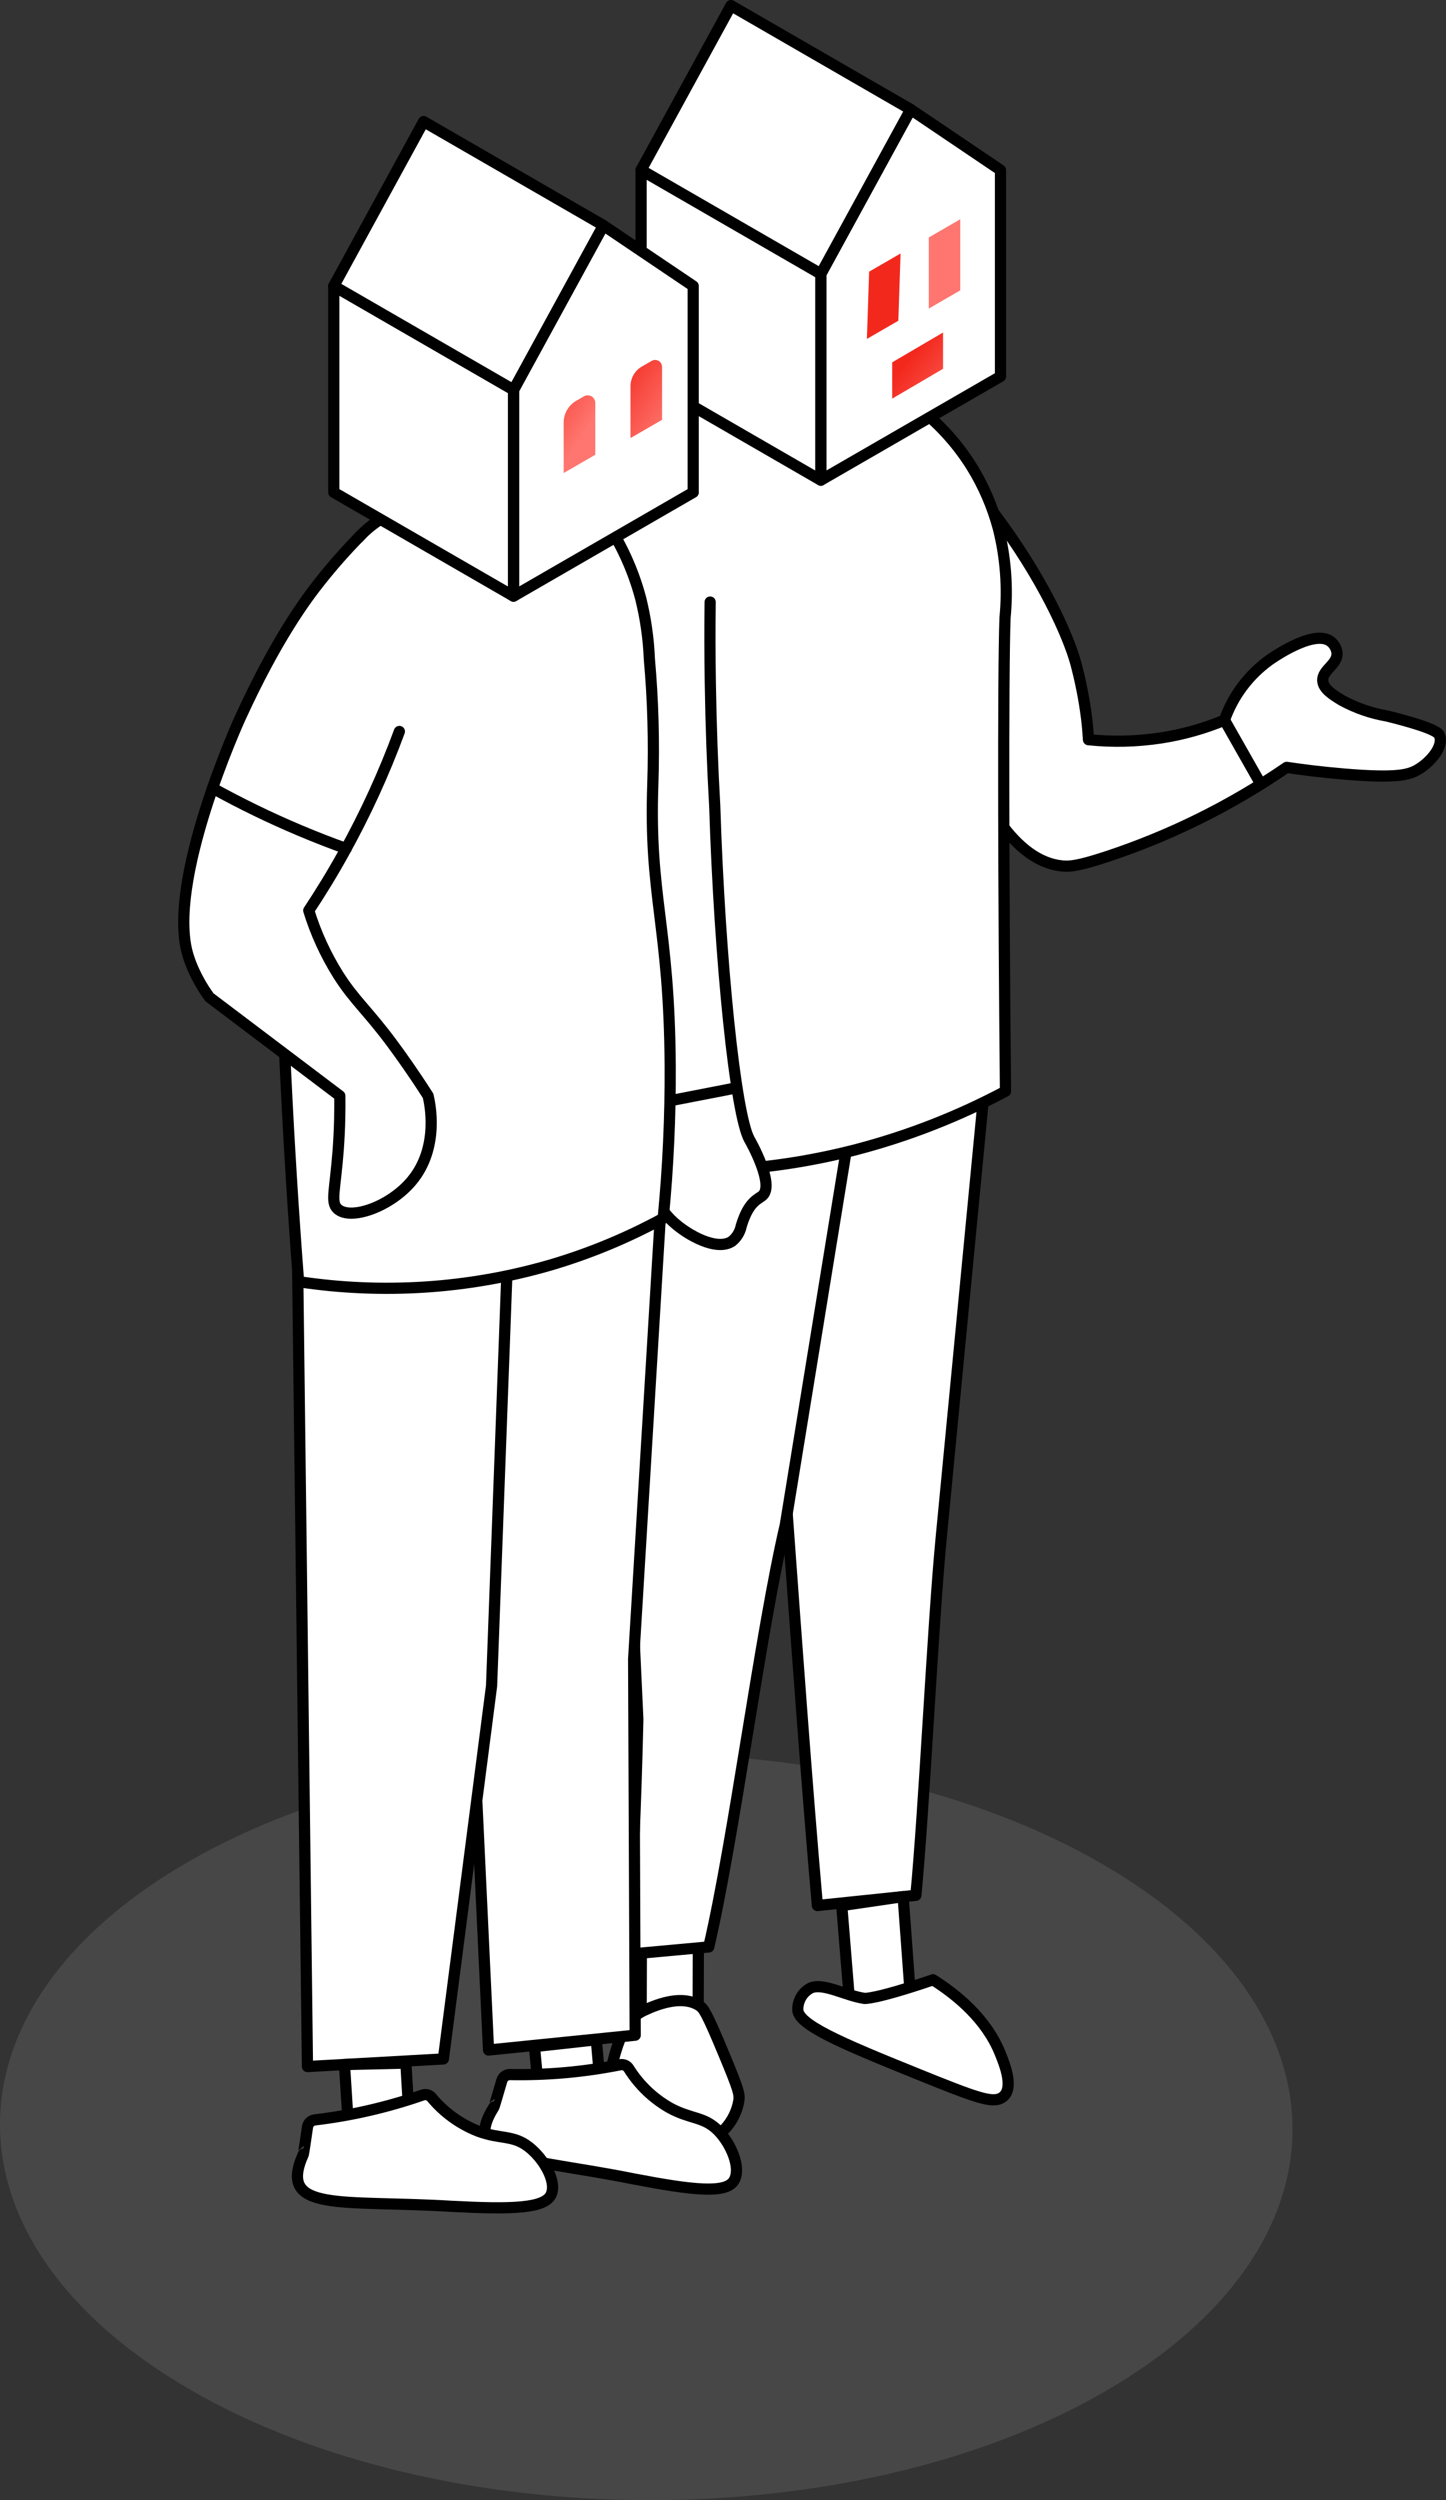
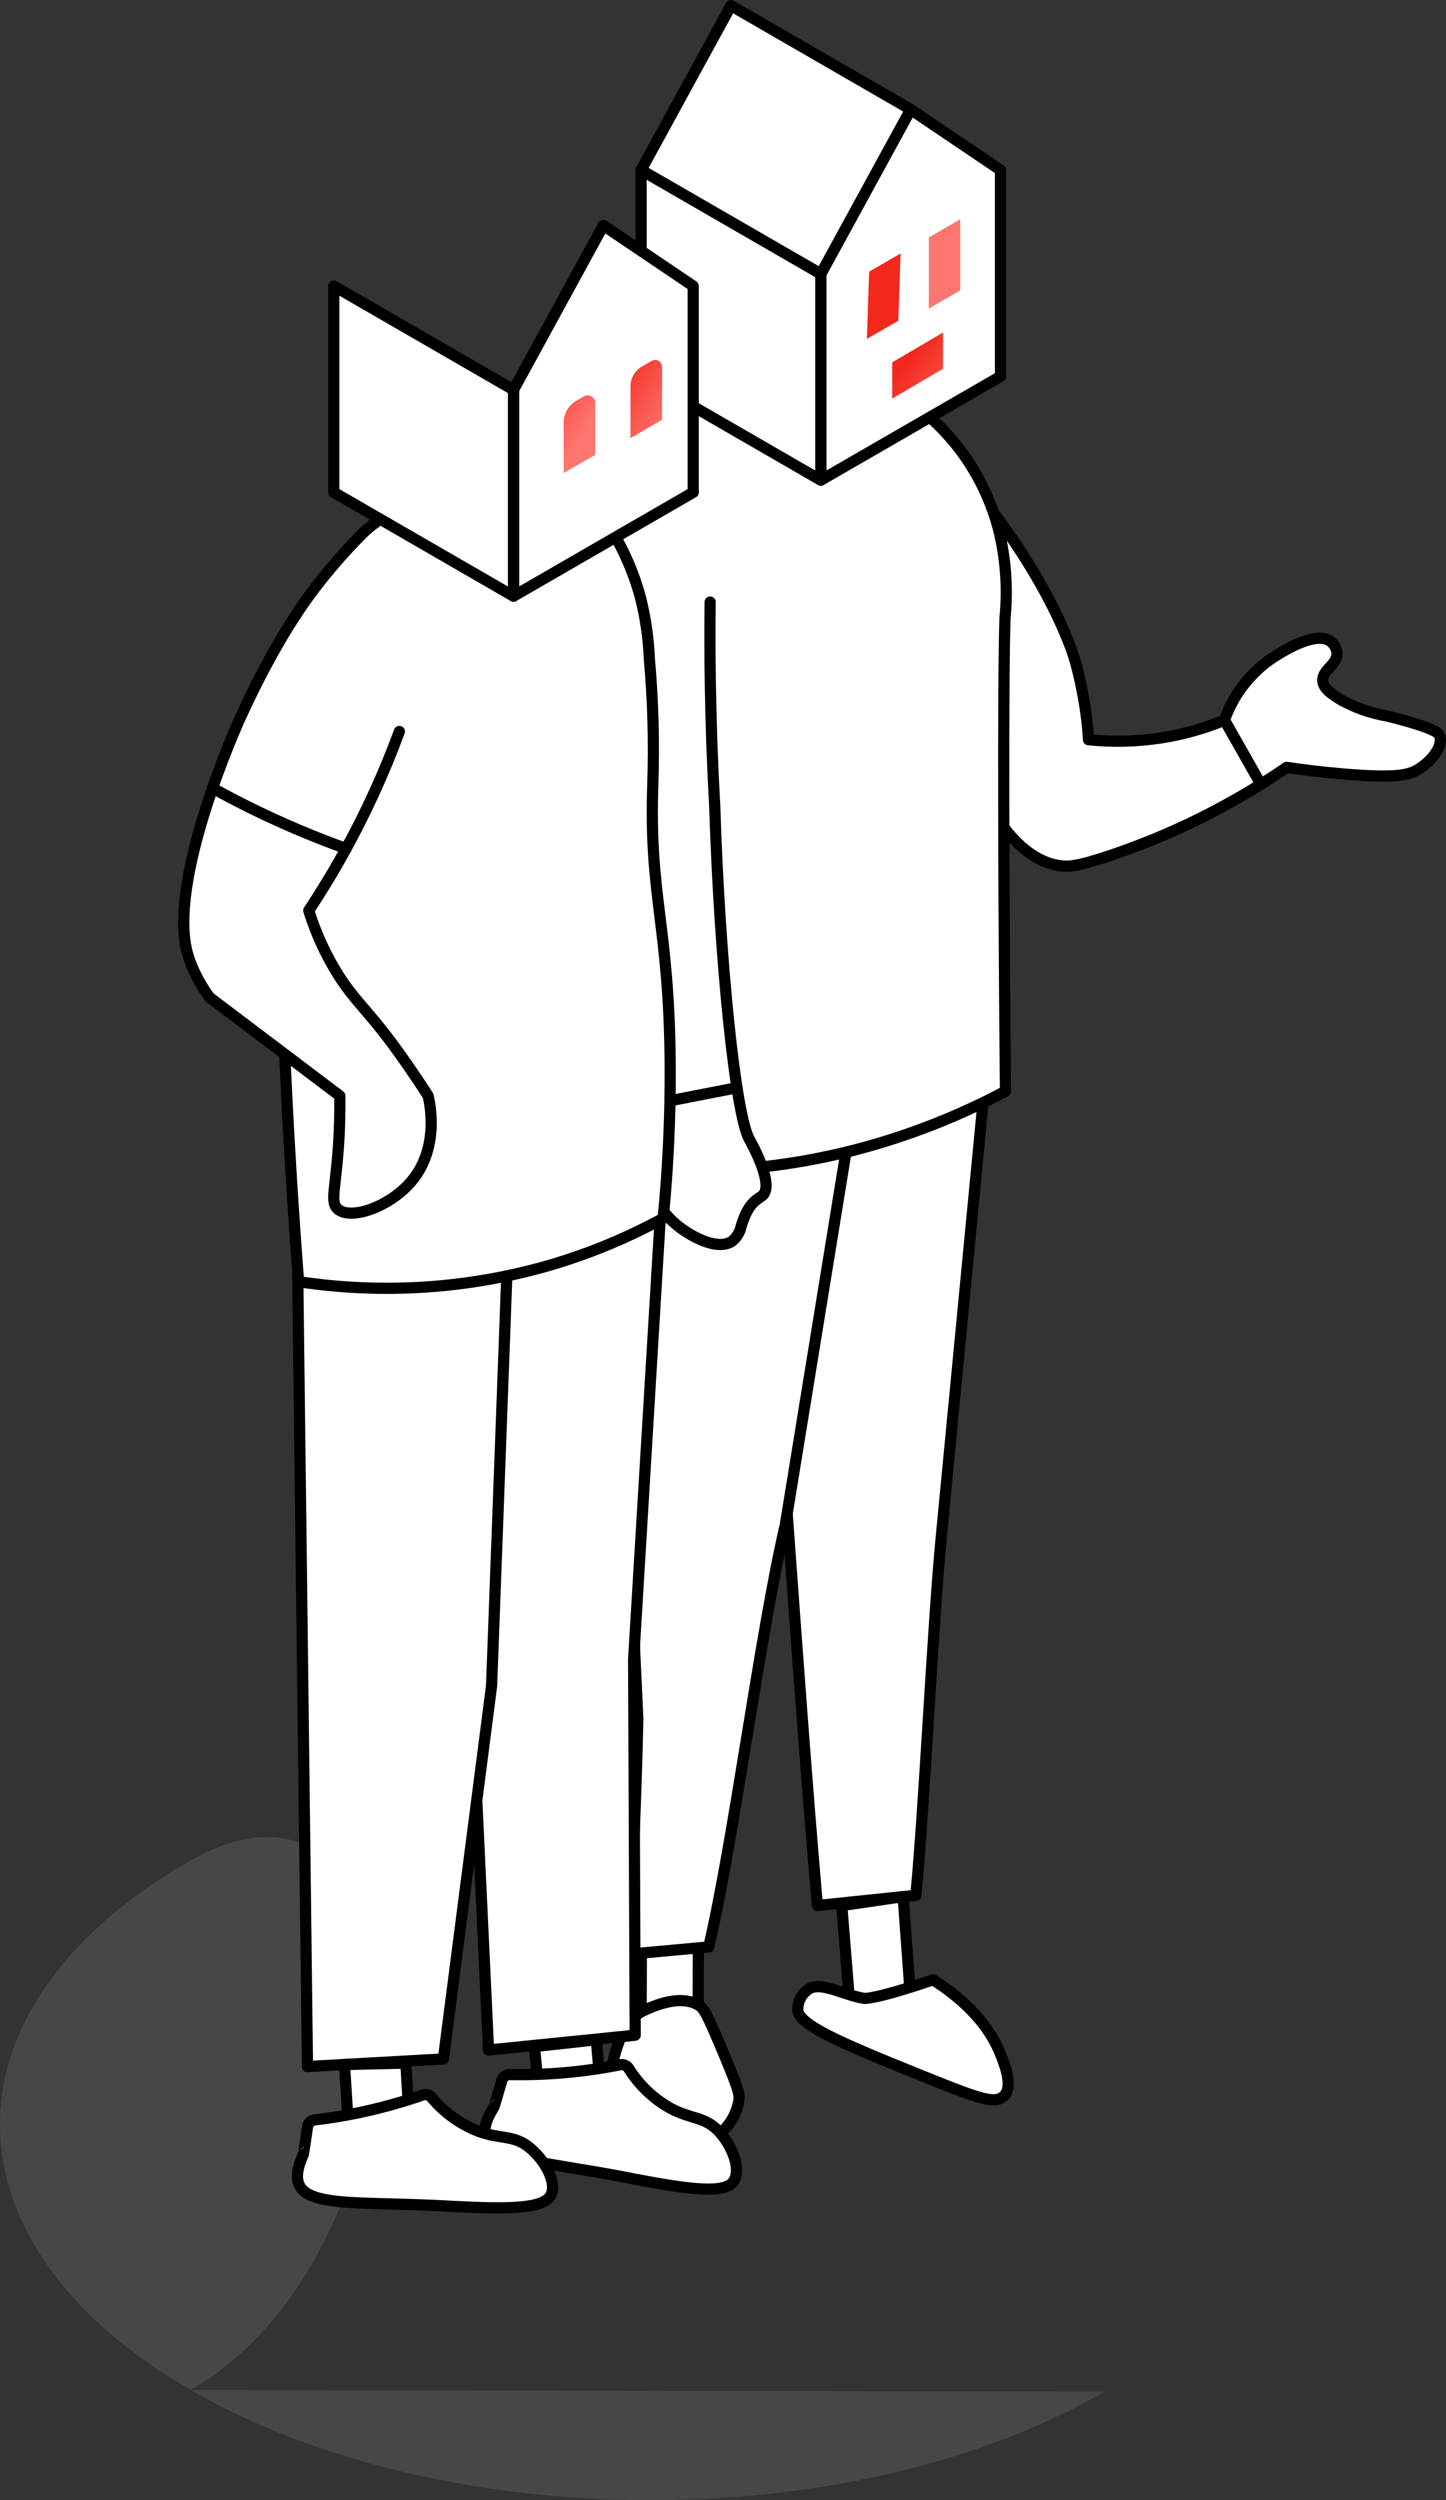
<svg xmlns="http://www.w3.org/2000/svg" xmlns:xlink="http://www.w3.org/1999/xlink" id="qui-sommes-nous-contexte-enjeux" viewBox="0 0 258.33 446.43">
  <rect x="0" y="0" width="258.33" height="446.43" fill="#333333" stroke="none" />
  <defs>
    <style>
      .cls-1 {
        fill: #767575;
      }

      .cls-1, .cls-2, .cls-3, .cls-4, .cls-5, .cls-6 {
        stroke-width: 0px;
      }

      .cls-2 {
        fill: url(#Dégradé_sans_nom_3-3);
      }

      .cls-3 {
        fill: url(#Dégradé_sans_nom_3);
      }

      .cls-7 {
        fill: #fff;
      }

      .cls-7, .cls-8 {
        stroke: #000;
        stroke-linecap: round;
        stroke-linejoin: round;
        stroke-width: 2px;
      }

      .cls-9 {
        opacity: .3;
      }

      .cls-4 {
        fill: url(#Dégradé_sans_nom_3-2);
      }

      .cls-8 {
        fill: none;
      }

      .cls-5 {
        fill: url(#Dégradé_sans_nom_3-5);
      }

      .cls-6 {
        fill: url(#Dégradé_sans_nom_3-4);
      }
    </style>
    <linearGradient id="Dégradé_sans_nom_3" data-name="Dégradé sans nom 3" x1="-4817.64" y1="1727.29" x2="-4816.04" y2="1725.61" gradientTransform="translate(27476.26 12779.93) scale(5.67 -7.36)" gradientUnits="userSpaceOnUse">
      <stop offset="0" stop-color="#f3281d" />
      <stop offset="1" stop-color="#fe766f" />
    </linearGradient>
    <linearGradient id="Dégradé_sans_nom_3-2" data-name="Dégradé sans nom 3" x1="-4282.87" y1="1703.97" x2="-4281.27" y2="1702.29" gradientTransform="translate(16233.27 16257.86) scale(3.75 -9.51)" xlink:href="#Dégradé_sans_nom_3" />
    <linearGradient id="Dégradé_sans_nom_3-3" data-name="Dégradé sans nom 3" x1="-4170.15" y1="1700.66" x2="-4168.56" y2="1698.97" gradientTransform="translate(14791.11 16948.15) scale(3.51 -9.94)" xlink:href="#Dégradé_sans_nom_3" />
    <linearGradient id="Dégradé_sans_nom_3-4" data-name="Dégradé sans nom 3" x1="-4182.5" y1="1762.42" x2="-4180.13" y2="1759.91" gradientTransform="translate(14834.32 9772.57) scale(3.52 -5.51)" xlink:href="#Dégradé_sans_nom_3" />
    <linearGradient id="Dégradé_sans_nom_3-5" data-name="Dégradé sans nom 3" x1="-4183.3" y1="1763.33" x2="-4180.92" y2="1760.81" gradientTransform="translate(14820.97 9691.69) scale(3.52 -5.46)" xlink:href="#Dégradé_sans_nom_3" />
  </defs>
  <g id="Groupe_5715" data-name="Groupe 5715" class="cls-9">
-     <path id="Tracé_24366" data-name="Tracé 24366" class="cls-1" d="m197.35,427.05c-44.95,25.95-118.05,25.82-163.28-.3s-45.46-68.32-.51-94.27c44.95-25.95,118.05-25.82,163.28.3s45.46,68.32.51,94.27" />
+     <path id="Tracé_24366" data-name="Tracé 24366" class="cls-1" d="m197.35,427.05c-44.95,25.95-118.05,25.82-163.28-.3s-45.46-68.32-.51-94.27s45.46,68.32.51,94.27" />
  </g>
  <g id="personnage-milieu">
    <g id="Groupe_58" data-name="Groupe 58">
      <polygon id="Ligne_11" data-name="Ligne 11" class="cls-7" points="124.72 362.97 124.76 347.45 114.58 348.25 114.53 362.97 124.72 362.97" />
      <path id="Tracé_163" data-name="Tracé 163" class="cls-7" d="m177.48,91.52c8.86,11.71,13.37,22.07,14.69,26.82.89,3.31,1.55,6.67,1.97,10.07.15,1.28.25,2.51.32,3.67,4.32.45,8.68.34,12.98-.32,3.88-.6,7.68-1.66,11.31-3.17,1.5-4.29,4.28-8.01,7.95-10.68.32-.23,7.78-5.55,10.89-3.46.67.47,1.12,1.19,1.25,1.99.3,2.17-2.64,3.11-2.53,5.1.09,1.49,1.83,2.55,3.44,3.53,2.53,1.37,5.26,2.31,8.1,2.79,8.61,2.16,9.14,3.05,9.32,3.48.76,1.88-1.47,4.62-3.77,6.02-1.67,1.02-3.89,1.64-13.3.85-4.08-.34-7.56-.79-10.23-1.19-9.98,6.85-20.88,12.25-32.38,16.02-4.83,1.57-6.33,1.72-7.77,1.58-16.67-1.67-24.42-42.83-25.75-50.23-4.2-3.63-5.63-8.88-3.82-12.71,1.04-2.02,2.81-3.57,4.95-4.33,4.04-1.44,8.97.17,12.37,4.16Z" />
      <path id="Tracé_164" data-name="Tracé 164" class="cls-7" d="m163.62,338.42c1.51-15.72,3.01-48.05,4.52-63.77l8.36-86.97-40.97,16.81c3.5,39.72,7,96.04,10.5,135.76l17.59-1.83Z" />
      <path id="Tracé_165" data-name="Tracé 165" class="cls-7" d="m126.62,347.64c4.56-19.59,9.12-55.79,13.68-75.37,3.83-23.52,7.66-47.05,11.49-70.58h-42.71l4.87,105.32c-.45,18.96-.9,22.96-1.35,41.91l14.01-1.28Z" />
      <g id="Groupe_57" data-name="Groupe 57">
        <path id="Tracé_166" data-name="Tracé 166" class="cls-7" d="m162.13,56.33l.63,15.47c4.3,3.08,7.97,6.97,10.78,11.45,2.14,3.44,3.76,7.18,4.81,11.09,1.32,5.21,1.72,10.61,1.2,15.96-.38,10.35-.25,50.83.08,84.55-8.43,4.49-17.35,7.98-26.59,10.4-14.61,3.8-29.82,4.79-44.8,2.91-1.88-24.48-3.09-49.67-3.62-75.59.16-15.47,2.8-30.82,7.82-45.46,1.7-4.84,4.3-10.95,10.05-14.84,3.49-2.32,7.58-3.54,11.77-3.53l1.27-15.62" />
      </g>
      <path id="Tracé_167" data-name="Tracé 167" class="cls-7" d="m113.89,84.45c-1.43,3.03-2.68,6.15-3.74,9.34-1.83,5.67-3.11,11.49-3.82,17.4-1.11,7.91-1.68,15.89-1.72,23.89-.02,35.08,9.28,37.21,9.93,65.66.09,3.79.12,12.33,5.75,17.46,2.62,2.39,7.77,5.24,10.46,3.45.86-.68,1.45-1.65,1.67-2.73,1.2-3.97,2.62-4.61,3.66-5.33,2.58-1.79-2.12-10.02-2.2-10.14-2.5-4.5-5.31-31.79-6.19-59.47-.4-7.08-.67-14.4-.79-21.96-.08-4.94-.09-9.78-.03-14.52" />
      <polygon id="Ligne_10" data-name="Ligne 10" class="cls-7" points="151.8 357.72 150.38 340.25 161.32 338.66 161.43 339.8 162.84 359.04 151.8 357.72" />
      <line id="Ligne_13" data-name="Ligne 13" class="cls-8" x1="115.64" y1="197.34" x2="130.66" y2="194.42" />
      <path id="Tracé_168" data-name="Tracé 168" class="cls-7" d="m111.33,362.76c.76-1.69,2.1-3.04,3.79-3.81,2.74-1.29,6.86-2.66,9.73-.88.84.52,1.33,1.16,4.53,8.85,2.61,6.27,2.77,7.03,2.62,8.15-.65,3.89-3.56,7.01-7.4,7.92-2.81.55-5.19-.64-9.07-2.57-1.76-.71-3.38-1.74-4.77-3.03-3.4-3.8-1.04-10.94.55-14.65Z" />
      <path id="Tracé_169" data-name="Tracé 169" class="cls-7" d="m166.68,353.5c4.38,2.77,9.52,7.06,11.96,13.04.84,2.07,2.69,6.6.29,8.04-1.7,1.02-4.61-.05-15.07-4.28-14.05-5.67-21.55-8.9-21.33-11.6.02-1.6.94-3.06,2.38-3.77h.02c2.28-.87,6.13,1.4,9.49,1.9,0,0,1.74.26,12.27-3.32h0Z" />
      <line id="Ligne_14" data-name="Ligne 14" class="cls-8" x1="218.76" y1="128.59" x2="225.26" y2="140.04" />
    </g>
    <g id="Groupe_59" data-name="Groupe 59">
      <path id="Tracé_170" data-name="Tracé 170" class="cls-7" d="m178.75,67.21l-32.11,18.53v-36.84l16.05-29.36,16.05,10.83v36.84Z" />
      <path id="Tracé_171" data-name="Tracé 171" class="cls-7" d="m146.64,85.74l-32.11-18.54V30.36l32.11,18.54v36.84Z" />
      <path id="Tracé_172" data-name="Tracé 172" class="cls-7" d="m114.53,30.36L130.59,1l32.11,18.54-16.05,29.36-32.11-18.54Z" />
    </g>
    <path id="Tracé_190" data-name="Tracé 190" class="cls-3" d="m159.39,71.18l9.09-5.33v-6.48l-9.09,5.33v6.48Z" />
    <path id="Tracé_192" data-name="Tracé 192" class="cls-4" d="m154.87,60.52l5.62-3.25.4-12.01-5.62,3.25-.4,12.01Z" />
    <path id="Tracé_193" data-name="Tracé 193" class="cls-2" d="m165.93,55.1l5.62-3.25v-12.7l-5.62,3.25v12.7Z" />
  </g>
  <g id="personnage-gauche">
    <g id="Groupe_70" data-name="Groupe 70">
      <g id="Groupe_69" data-name="Groupe 69">
        <g id="Groupe_67" data-name="Groupe 67">
          <path id="Tracé_194" data-name="Tracé 194" class="cls-7" d="m113.48,363.4l-.28-67.15,5.28-87.45-37.85,16.4,6.65,140.85,26.19-2.65Z" />
          <path id="Tracé_195" data-name="Tracé 195" class="cls-7" d="m79.21,367.63l8.61-66.6,3.34-89.79-38.01,13.15,1.78,144.61,24.27-1.36Z" />
          <polygon id="Ligne_21" data-name="Ligne 21" class="cls-7" points="62.15 378.27 61.54 368.64 72.51 368.38 73.01 376.88 62.15 378.27" />
          <g id="Groupe_66" data-name="Groupe 66">
            <path id="Tracé_196" data-name="Tracé 196" class="cls-7" d="m107.23,77.03l.63,15.47c3,4.37,5.24,9.22,6.6,14.35.88,3.54,1.4,7.17,1.55,10.82.66,7.4.86,14.84.62,22.26-.73,20.22,2.95,25.12,3.1,50.4.05,9.09-.37,18.17-1.25,27.21-6.46,3.52-13.28,6.34-20.34,8.4-14.55,4.19-29.83,5.18-44.8,2.91-1.88-24.48-3.09-49.67-3.62-75.59.16-15.47,2.8-30.82,7.82-45.46,1.7-4.84,4.3-10.95,10.05-14.84,3.49-2.32,7.58-3.54,11.77-3.53l1.28-15.62" />
          </g>
          <polygon class="cls-7" points="106.53 364.22 95.48 365.43 96.19 372.95 107.23 372.2 106.53 364.22" />
          <path id="Tracé_197" data-name="Tracé 197" class="cls-7" d="m64.47,95.57c-2.56,2.59-4.97,5.31-7.23,8.16-2.54,3.19-7.87,10.32-14.36,24.53,0,0-13.43,29.4-9.24,42.48.19.6.41,1.19.41,1.19.85,2.19,1.99,4.26,3.38,6.15l23.28,17.59c.03,2.35,0,5.67-.29,9.64-.54,7.26-1.42,9.35-.11,10.55,2.3,2.1,9.38-.36,13.25-5,5.01-6.01,3.21-13.99,2.92-15.19-2.59-4.06-4.86-7.23-6.43-9.35-4.38-5.91-6.75-7.7-9.64-12.27-2.24-3.58-4.01-7.44-5.25-11.47,2.08-3.14,4.18-6.55,6.22-10.23,3.88-6.98,7.21-14.25,9.97-21.74" />
          <path id="Tracé_198" data-name="Tracé 198" class="cls-7" d="m110.84,368.67c.59-.1,1.18.17,1.49.68,1.83,2.93,4.36,5.36,7.38,7.06,3.78,2.05,6.1,1.47,8.63,4.08,2.26,2.33,4.11,6.6,2.8,8.85-1.4,2.41-7.31,1.76-18.04-.3-19.21-3.85-30.97-3.08-24.86-12.81.04,0,.9-2.98,1.4-4.68.17-.66.76-1.12,1.44-1.12,6.63.13,13.26-.46,19.76-1.76h0Z" />
          <path id="Tracé_199" data-name="Tracé 199" class="cls-7" d="m75.55,374.07c.57-.18,1.2.01,1.57.48,2.21,2.66,5.06,4.71,8.27,5.98,4.03,1.51,6.25.61,9.11,2.86,2.55,2,4.97,5.97,3.99,8.39-1.05,2.58-7,2.75-17.91,2.17-19.57-1.19-31.1,1.19-26.39-9.28.04,0,.48-3.08.74-4.83.08-.68.61-1.22,1.28-1.31,6.59-.78,13.07-2.28,19.33-4.46h0Z" />
        </g>
        <g id="Groupe_68" data-name="Groupe 68">
          <path id="Tracé_200" data-name="Tracé 200" class="cls-7" d="m123.85,87.91l-32.11,18.54v-36.84l16.05-29.36,16.05,10.82v36.85Z" />
          <path id="Tracé_201" data-name="Tracé 201" class="cls-7" d="m91.74,106.45l-32.11-18.54v-36.84l32.11,18.54v36.84Z" />
-           <path id="Tracé_202" data-name="Tracé 202" class="cls-7" d="m59.63,51.07l16.05-29.36,32.12,18.54-16.05,29.36-32.11-18.54Z" />
        </g>
      </g>
    </g>
    <path id="Tracé_203" data-name="Tracé 203" class="cls-6" d="m112.64,78.22l5.64-3.26v-9.45c0-.69-.55-1.24-1.24-1.24-.22,0-.43.06-.62.17l-1.75,1.01c-1.26.72-2.03,2.07-2.03,3.52v9.26Z" />
    <path id="Tracé_204" data-name="Tracé 204" class="cls-5" d="m100.71,84.46l5.64-3.26v-9.26c0-.75-.6-1.35-1.35-1.35-.24,0-.47.06-.68.18l-1.37.79c-1.39.81-2.25,2.29-2.25,3.9v9Z" />
    <path id="Tracé_205" data-name="Tracé 205" class="cls-7" d="m37.97,140.72c5.05,2.79,10.25,5.32,15.57,7.56,2.84,1.2,5.61,2.27,8.31,3.24" />
  </g>
</svg>